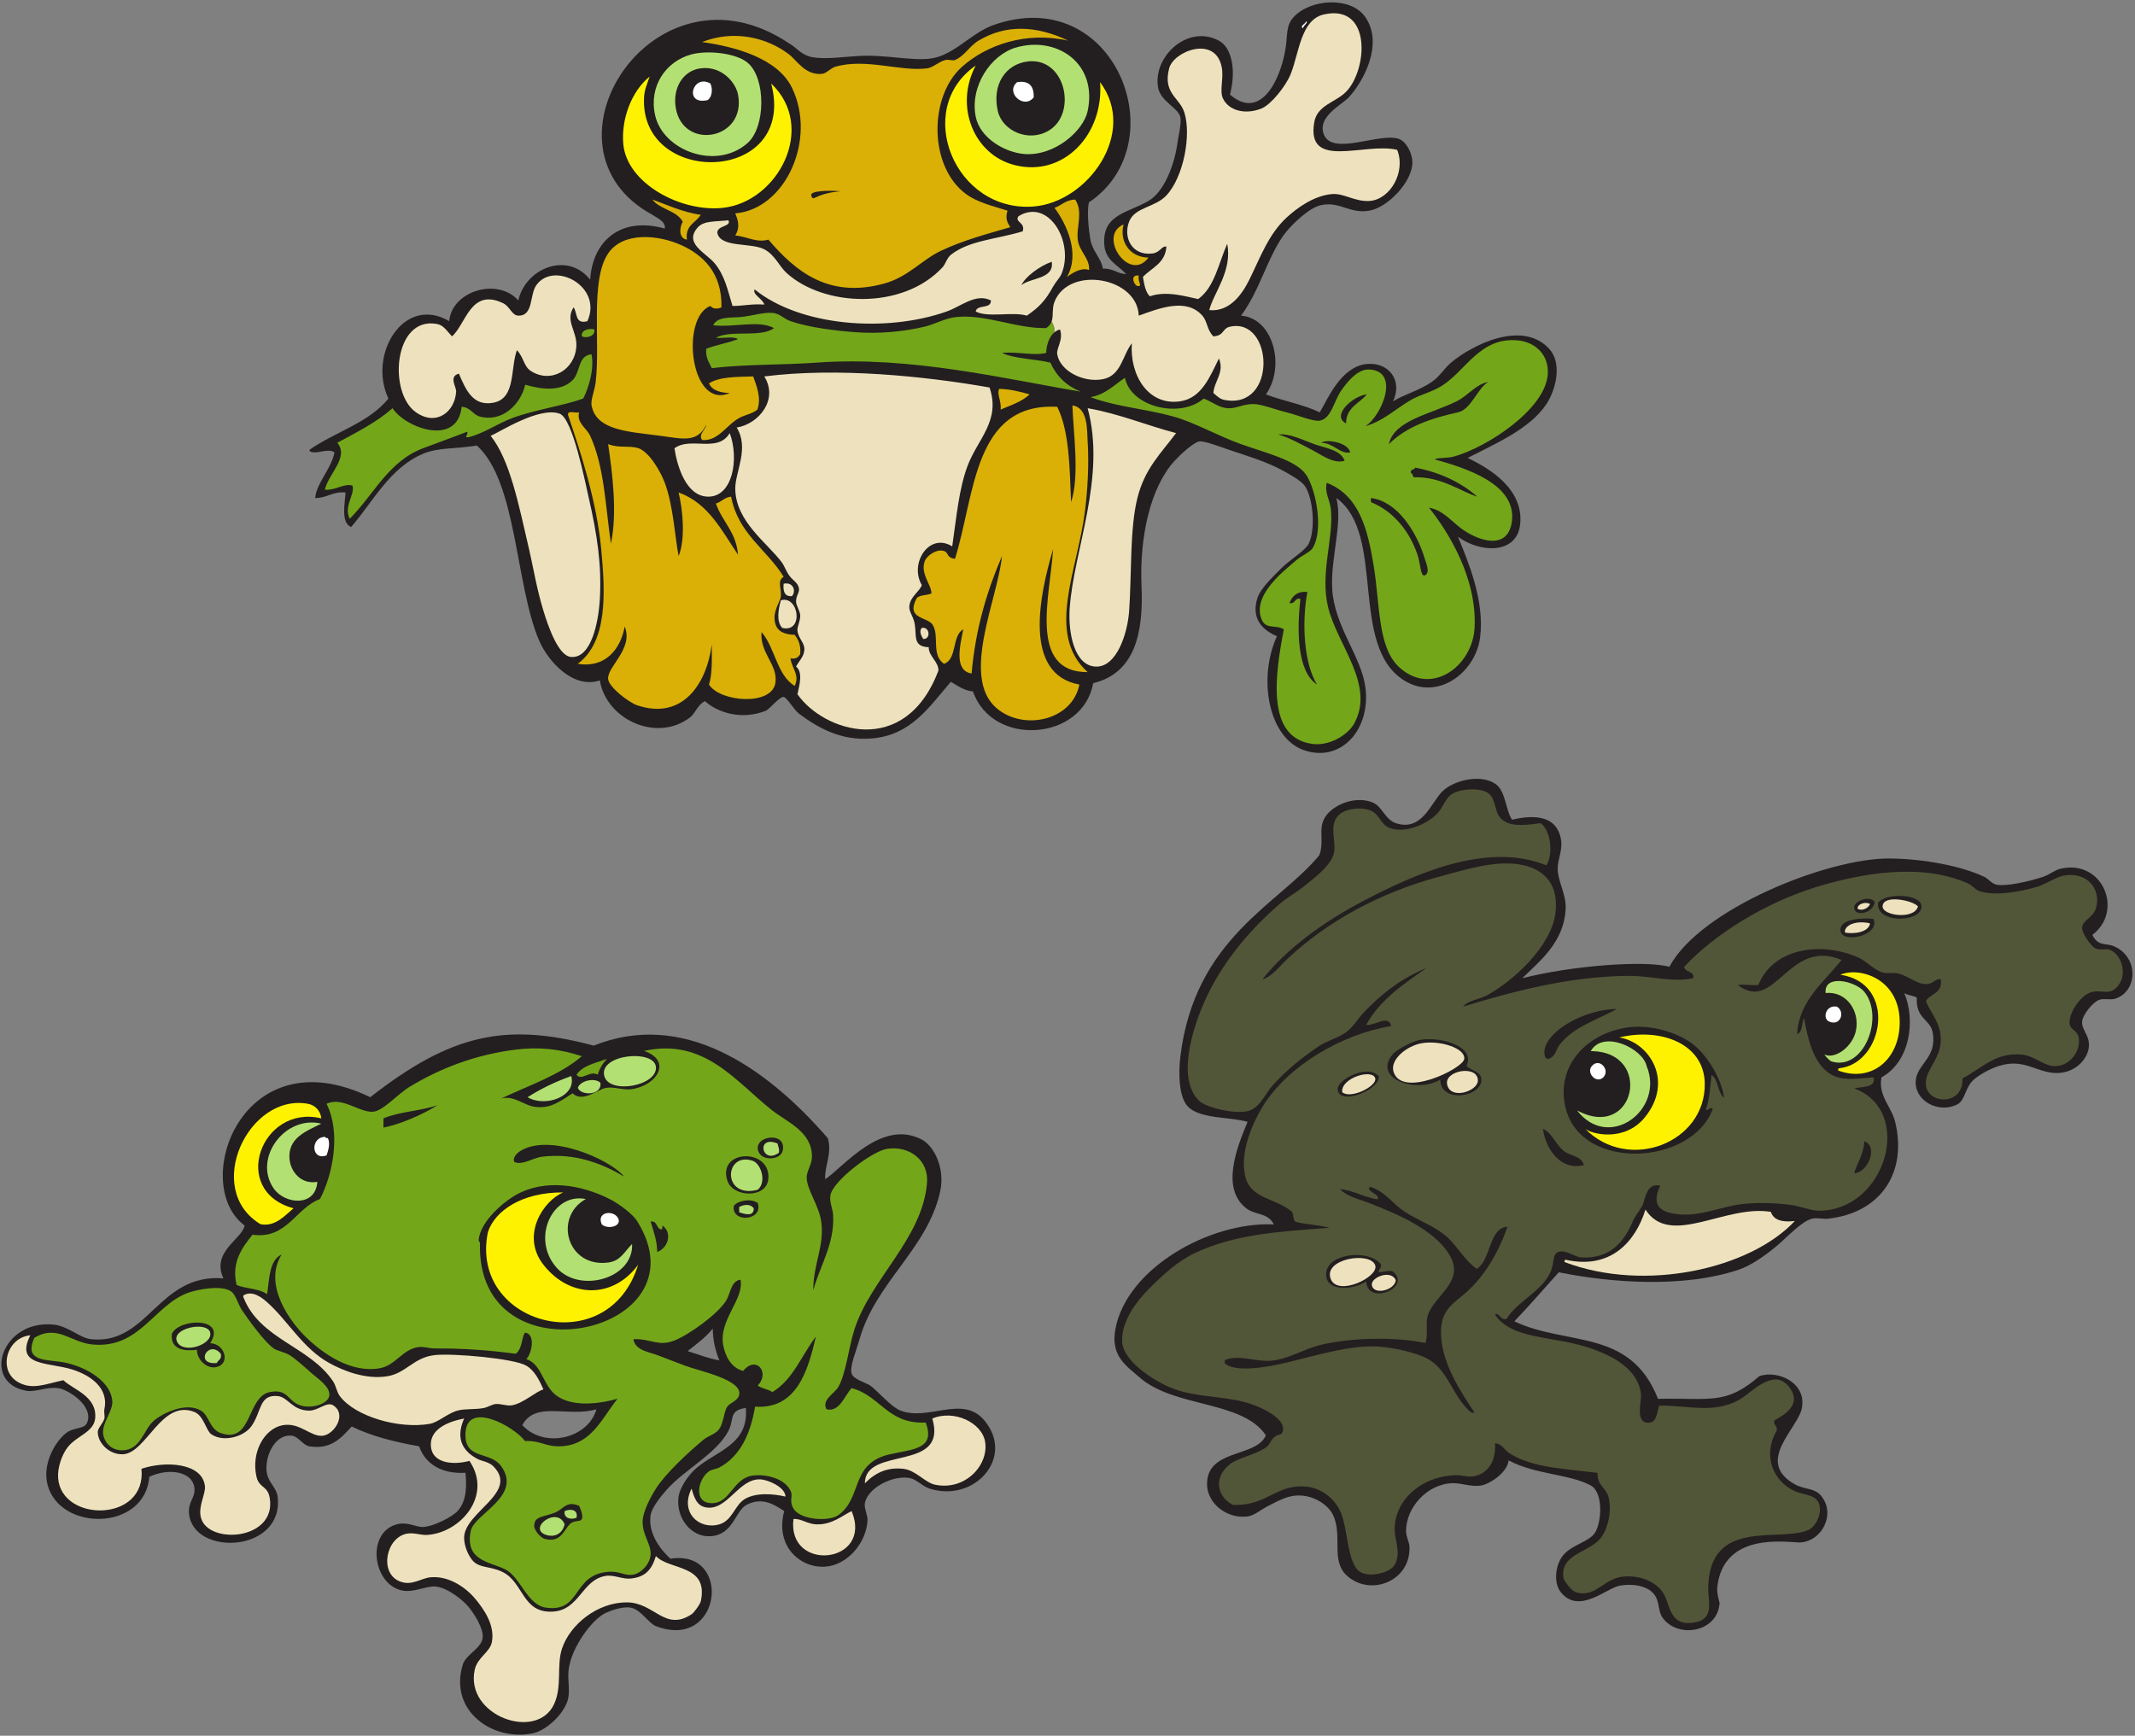
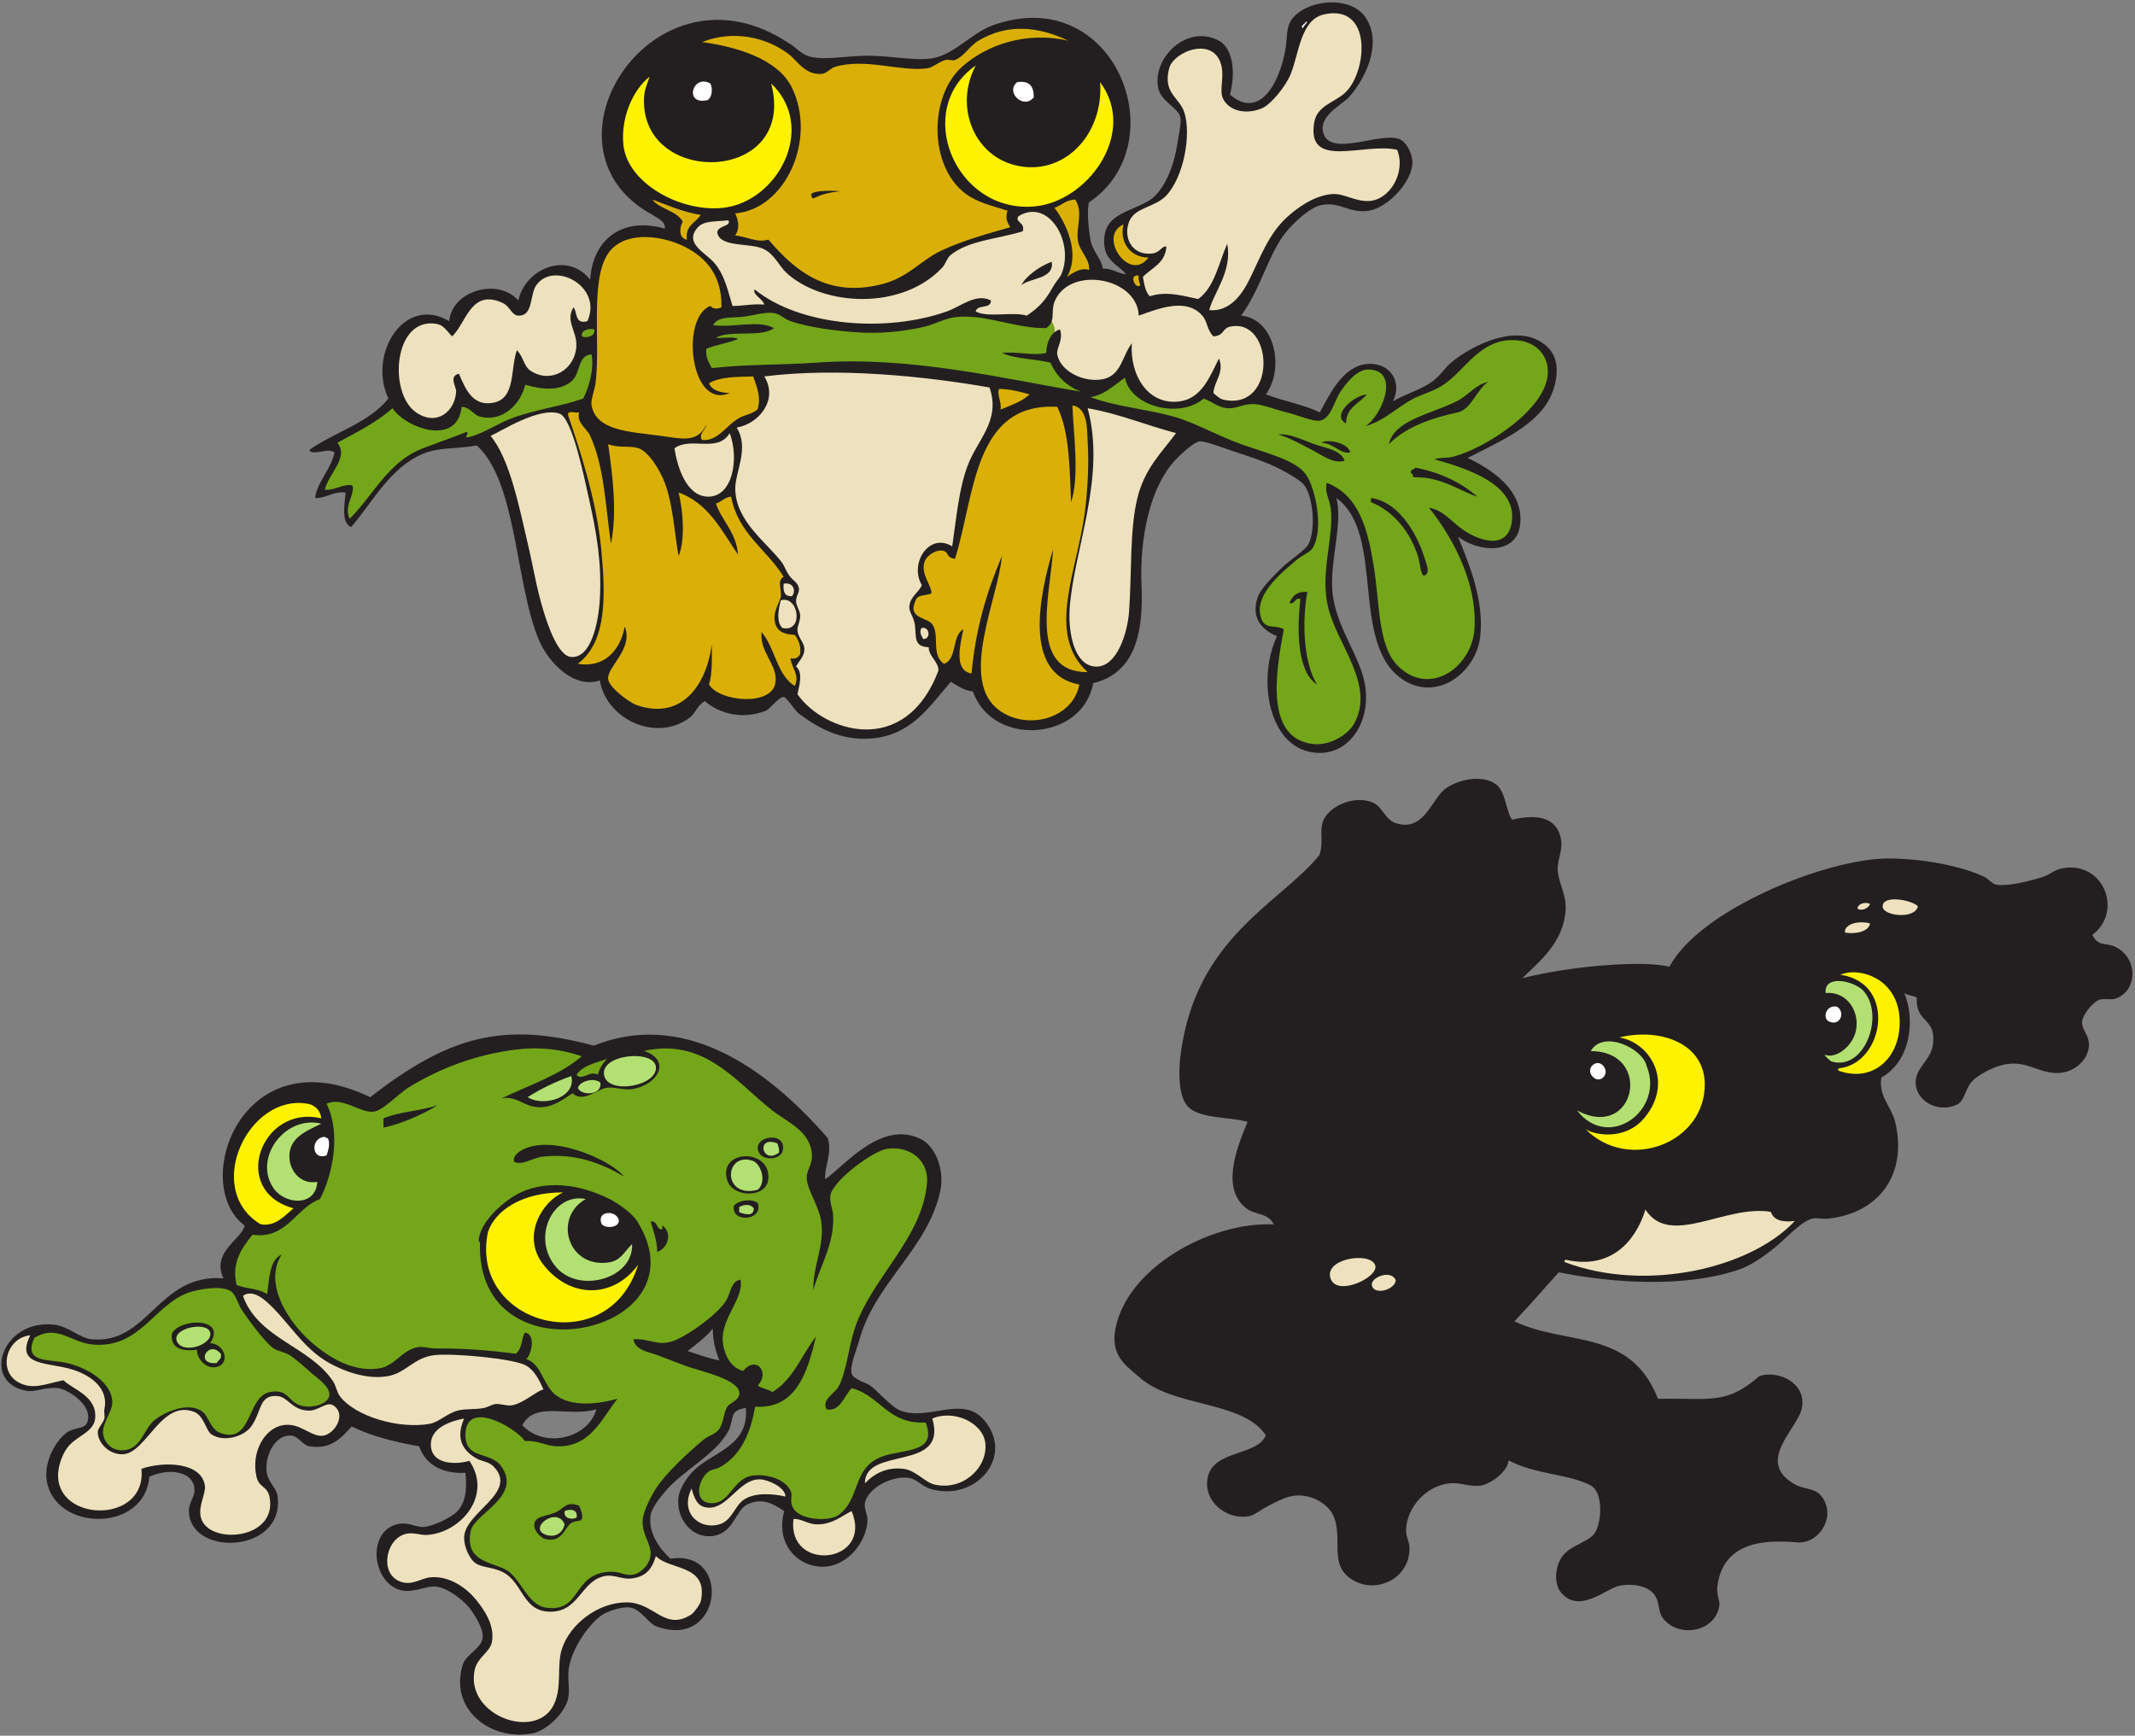
<svg xmlns="http://www.w3.org/2000/svg" viewBox="0 0 898.667 730.667" height="730.667" width="898.667" xml:space="preserve" id="svg2" version="1.1">
  <rect x="0" y="0" width="898.667" height="730.667" fill="#808080" stroke="none" />
  <defs id="defs6" />
  <g transform="matrix(1.333,0,0,-1.333,0,730.667)" id="g10">
    <g transform="scale(0.1)" id="g12">
      <path id="path14" style="fill:#231f20;fill-opacity:1;fill-rule:evenodd;stroke:none" d="m 977.781,4056.96 c 0.547,0.67 -0.683,3.88 0,4.36 80.369,56.03 187.969,85.38 248.729,161.45 -65.77,139.28 48.87,328.58 191.99,244.36 8.52,96.15 153.08,138.71 218.18,65.45 22.52,101.44 155.29,156.28 226.89,65.45 7.29,121.49 95.56,201.02 235.64,161.45 3.8,23.36 -26.55,34.28 -39.27,43.64 -390.77,211.79 6.48,827.05 431.98,541.08 23.22,-12.5 38.49,-37.54 74.18,-43.64 42.81,-7.32 100,1.97 152.73,4.36 79.29,3.6 158.99,-15.88 218.17,-8.72 73.24,8.85 125.64,77.61 196.35,104.72 386.35,140.54 584.72,-370.9 305.45,-558.53 -7.61,-26.25 -0.89,-88.05 4.37,-117.82 6.57,-37.22 35.29,-60.45 39.28,-91.63 32.16,1.61 45.05,-16.03 74.16,-17.45 -30.71,32.38 -67,43.74 -69.81,95.99 -4.98,93.11 74.45,97.38 139.64,135.28 50.17,29.17 82.23,114.5 91.63,183.26 3.06,22.44 13.67,63.78 8.72,82.91 -7.25,28.09 -61.97,48.57 -69.81,91.63 -17.65,96.89 92.7,201.49 191.99,148.36 41.87,-22.41 54.62,-95.66 34.91,-170.18 94.52,-81.97 157.07,40.45 174.54,139.64 8.06,45.75 0.79,76.96 26.19,104.72 53.3,58.31 181.59,66.43 226.89,0 59.82,-87.71 -10.36,-208.17 -52.36,-253.08 -22.6,-24.16 -101.36,-61.52 -78.54,-117.82 27.43,-67.66 174.49,6.61 235.62,-13.09 23.53,-7.58 43.32,-44.47 43.65,-74.18 0.67,-61.95 -78.89,-143.16 -135.28,-152.72 -64.03,-10.87 -92.75,30.03 -152.71,17.45 -37.61,-7.88 -87.88,-57.51 -109.09,-82.9 -56.82,-67.99 -82.09,-183.86 -143.99,-266.17 104.72,-8.71 139.54,-164.03 78.53,-248.73 54.74,-20.89 119.16,-32.1 170.18,-56.72 26.33,44.9 67.47,144.68 148.36,152.72 68.37,6.8 114.56,-51.16 82.9,-117.82 36.28,22.48 81.21,33.03 122.19,61.09 25.35,17.36 39.63,42.93 61.08,61.09 63.91,54.12 224.08,136.91 309.81,43.64 41.57,-45.22 22.08,-127.7 -8.73,-174.54 -51.63,-78.51 -163.17,-126 -248.72,-170.18 69.62,-33.12 177.64,-98.56 165.82,-209.45 -10.3,-96.53 -128.19,-90.3 -196.36,-39.27 30.3,-74.87 85.1,-200.1 69.81,-318.54 -14.22,-110.29 -133.95,-201.55 -239.99,-135.26 -174.92,109.36 -56,461.91 -213.8,575.97 20.66,-80.51 -19.05,-190.87 -13.09,-287.98 7.25,-118.63 91.82,-211.54 104.71,-309.81 17.07,-130.09 -72.54,-234.91 -187.62,-200.72 -118.88,35.32 -153.01,228.64 -91.64,362.16 -41.79,17.62 -84.17,53.07 -61.09,122.18 9.41,28.17 46.46,63.92 74.18,91.64 28.3,28.3 76.61,56.35 87.28,78.54 22.88,47.65 12.99,147.17 -13.1,183.27 -11.6,16.06 -50.21,37.49 -69.81,48 -53.97,28.92 -107.59,44.43 -170.18,65.45 -23.34,7.83 -75.38,27.9 -91.64,26.18 -18.65,-1.97 -62.93,-44.1 -78.54,-61.09 -76.01,-82.7 -111.69,-238.51 -104.73,-397.07 6.64,-151.11 -23.07,-274.23 -152.72,-305.45 -32.3,-181.98 -317.69,-203.62 -379.63,-26.18 -30.01,3.45 -48.61,18.29 -69.81,30.54 -70.6,-81.88 -125.32,-167.73 -248.72,-178.9 -99.03,-8.97 -173.93,35.74 -231.26,78.54 -13.56,10.13 -37.81,51.34 -48,52.36 -13.65,1.38 -44.46,-38.81 -56.73,-43.64 -72.59,-28.51 -146.55,-9.17 -191.99,30.55 -24.81,-13.43 -29.48,-38.57 -48,-52.36 -106.63,-79.39 -263.97,-3.99 -283.62,117.82 -84.84,-28.26 -164.2,61.18 -192.01,126.54 -75.47,177.4 -69.34,500.95 -196.35,615.25 -66.75,-11.32 -120.97,-5.34 -170.18,-26.18 -105.29,-44.58 -158.02,-152.07 -226.9,-231.26 -32.4,13.6 -20.09,71.68 -17.45,109.08 -41.93,4.11 -57.79,-17.85 -95.998,-17.46 3.973,47.23 49.758,89.64 61.088,144 -21.44,15.84 -58.982,-9.22 -78.549,4.37" />
      <path id="path16" style="fill:#231f20;fill-opacity:1;fill-rule:evenodd;stroke:none" d="m 6607.07,2529.05 c 17.89,-37.47 43.13,-25.03 68.41,-35.99 78.82,-34.18 75.11,-143.06 3.59,-165.61 -15.41,-4.86 -34.87,1.87 -50.4,-3.59 -20.63,-7.27 -52.53,-47.94 -53.99,-68.41 -1.86,-25.86 22.56,-42.51 21.59,-75.59 -1.32,-45.68 -49.77,-93.97 -115.2,-86.4 -58.17,6.72 -93.66,44.88 -169.19,21.59 -30.6,-9.42 -72.75,-33.55 -86.4,-50.39 -22.41,-27.62 -21.53,-59.97 -46.81,-72 -59.12,-28.14 -131.32,12.72 -129.6,72 1.66,56.58 67.86,74.21 54.01,154.79 -7.74,44.98 -54.21,42.87 -50.4,111.61 -11.31,6.69 -29.36,6.64 -39.6,14.39 36.5,-86.14 18.53,-217.2 -72.01,-266.4 -10.84,-58.64 31.41,-92.06 43.21,-140.4 38.51,-157.8 -42.93,-287.39 -212.4,-305.99 -16.03,-1.77 -33.91,4.04 -50.4,0 -32.85,-8.06 -80.68,-60.77 -111.6,-86.41 -34.5,-28.58 -78.89,-61.22 -122.41,-75.6 -167.78,-55.42 -389.93,-42.5 -565.19,-7.19 -46.87,-51.55 -92.17,-104.64 -140.4,-154.81 165.43,-79.19 365.24,-20.33 453.6,-244.79 165.56,3.26 214.26,-20.44 320.4,71.99 61.66,20.01 151.85,-24.31 133.19,-104.39 -14.9,-63.944 -147.36,-166.714 -21.6,-237.601 30.79,-17.375 61.62,-10.41 82.8,-36.007 48.69,-58.829 1.09,-146.375 -68.39,-147.598 -44.96,0.836 -239.14,33.082 -259.2,-140.399 -2.2,-18.984 7.2,-50.402 7.2,-50.402 -4.87,-92.371 -131.27,-114.707 -180,-46.797 -15.29,21.289 -8.52,48.52 -25.2,71.992 -22.38,31.497 -77.14,36.274 -111.6,28.813 -42.7,-9.25 -126.37,-90.012 -183.6,-21.606 -24.86,29.708 -18.85,87.833 7.19,118.797 28.15,33.457 83.32,41.809 100.8,72.004 21.19,36.606 24.46,126.555 -14.39,147.598 -67.58,36.609 -175.74,34.137 -259.2,79.199 -4.83,-39.5 -59.98,-74.512 -86.41,-79.199 -31.06,-5.508 -62.04,7.777 -90,7.195 -80.15,-1.636 -147.63,-76.285 -147.59,-151.199 0,-18.062 10.22,-33.633 10.8,-50.398 3.69,-107.981 -123.62,-158.008 -198,-90 -51.77,47.324 -12.24,125.351 -43.2,190.8 -18,38.059 -78.64,74.989 -140.41,57.606 -21.56,-6.074 -43.13,-17.762 -64.79,-28.809 -21.25,-10.816 -42.89,-29.219 -61.2,-32.39 -69.86,-12.129 -144.87,46.57 -129.6,122.39 17.65,87.649 156.59,67.285 183.59,133.203 -74.17,110.978 -289.56,86.008 -399.59,183.608 -39.64,35.14 -91.24,65.78 -75.6,151.2 35.38,193.22 299.06,340.63 500.4,331.2 -17.54,37.12 -59.02,29.36 -86.4,50.39 -81.39,62.53 -31.37,189.83 3.6,273.6 -56.28,15.89 -149,9.31 -187.2,46.8 -32.36,31.76 -30.48,114.4 -25.21,158.41 45.27,376.85 313.2,482.39 439.2,637.2 17.8,50.2 -9.61,88.71 25.21,129.59 28.17,33.09 92.68,57.9 144,36 29.24,-12.47 38.35,-53.53 71.99,-64.79 83.21,-27.84 110.96,65.02 147.61,100.79 37.5,36.62 124.91,55.16 169.2,21.6 30.33,-22.99 30.74,-83.81 50.4,-111.59 73.57,17.79 143.09,11.86 154.8,-64.81 4.88,-31.96 -10.94,-60.4 -10.81,-90 0.18,-40.1 27.24,-80.05 25.21,-125.99 -4.81,-108.7 -87.23,-169.76 -136.81,-219.6 157.87,40.07 387.24,57.03 464.41,35.99 96.79,182.41 500.37,343.56 694.79,342 110.1,-0.88 227.84,-24.18 298.81,-57.59 14.13,-6.66 24.12,-22.41 39.6,-25.21 31.99,-5.77 102.79,10.28 147.6,25.21 18.4,6.13 35.68,20.94 53.99,25.19 133.77,31.13 200.8,-133.4 100.8,-208.8" />
      <path id="path18" style="fill:#231f20;fill-opacity:1;fill-rule:evenodd;stroke:none" d="m 705.492,1444.22 c -39.472,84.82 60.153,124.45 66.824,167.05 -173.687,128.53 -10.183,602.57 396.734,405.09 254.12,198.37 426.56,237.69 705.78,162.87 277.78,111.29 537.88,-60.16 739.18,-292.33 14.41,-48.43 -11.26,-89.28 -8.35,-129.47 56.03,36.19 177.19,192.12 304.86,125.29 39.28,-20.56 73.93,-90.66 58.47,-162.87 -38.87,-181.36 -204.06,-287.6 -254.75,-467.73 -9.31,-33.1 -31.91,-86.14 -25.05,-108.58 5.66,-18.54 47.89,-29.96 58.46,-37.59 23.67,-17.08 65.99,-67.78 96.05,-79.34 87.91,-33.813 194.82,49.87 263.1,-29.239 99.83,-115.676 -27.1,-262.332 -171.22,-217.168 -22.59,7.086 -41.61,29.438 -62.65,33.418 -54.22,10.246 -133.74,-31.828 -141.98,-79.351 -2.95,-16.973 9.17,-36.993 8.35,-54.286 -3.31,-69.566 -62.66,-141.472 -133.64,-146.171 -77.99,-5.161 -159.12,63.593 -129.46,175.406 -38.5,26.285 -72.31,42.347 -116.94,20.875 -38.61,-18.578 -42.37,-96.543 -116.93,-100.227 -60.02,-2.965 -107.05,57.133 -100.22,121.106 3.47,32.617 32.22,72.242 54.28,91.882 63.11,56.168 168.88,74.973 158.7,192.095 -54.52,-7.62 -36.16,-34.82 -54.29,-70.985 -36.03,-71.887 -140.79,-124.668 -196.28,-187.934 -20.02,-22.82 -46.62,-56.676 -50.12,-79.347 -8.47,-54.93 27.37,-105.762 62.65,-137.817 196.45,31.512 163.02,-292.398 -45.94,-212.972 -22.87,8.687 -47,52.32 -79.34,58.457 -26.54,5.027 -65.97,-10.434 -79.36,-16.707 -43.23,-20.239 -108.86,-109.793 -116.93,-179.567 -4,-34.617 6.52,-70.121 -4.18,-100.23 C 1775.18,62.426 1722.45,15.824 1682.73,7.621 1554.93,-18.766 1416.6,78.961 1461.39,224.777 c 9.5,30.95 58.13,50.868 62.63,83.528 4.07,29.398 -27.25,78.351 -45.93,100.218 -17.92,20.993 -67.07,60.52 -104.4,62.653 -29.62,1.676 -68,-20.281 -104.41,-12.531 -92.88,19.761 -113.39,182.402 -16.7,208.808 34.01,9.289 61.77,-9.512 83.52,-8.355 33.85,1.804 92.06,32.07 108.58,50.121 21.87,23.879 31.5,60.5 25.06,121.105 -70.93,-4.406 -126.32,24.989 -146.17,83.524 -77.94,13.929 -151.49,32.265 -212.98,62.636 -37.48,-41.816 -69.18,-72.711 -133.637,-62.636 -19.683,3.074 -35.363,30.961 -54.297,33.41 -57.441,7.441 -90.258,-72.742 -79.343,-121.113 6.41,-28.442 30.246,-44.668 33.406,-70.989 21.301,-177.367 -266.352,-190.347 -279.801,-54.297 -3.891,39.297 21.59,50.661 16.703,83.532 -7.391,49.722 -79.355,62.172 -141.988,33.406 -14.188,-172.367 -282.645,-173.965 -321.57,-25.059 -16.821,64.344 23.16,135.297 58.468,162.867 25.438,19.868 58.211,11.227 66.821,33.407 20.855,53.778 -62.239,105.328 -91.883,108.588 -40.578,4.45 -71,-13.49 -100.223,-8.35 -143.285,25.14 -78.113,227.07 87.703,208.8 44.469,-4.89 81.035,-42.17 116.926,-45.93 180.461,-18.91 211.68,208.99 417.617,192.1 z M 2171.34,1214.54 c 27.83,22.28 57.1,43.12 79.35,70.99 0.32,-35.23 7.56,-68.18 20.88,-100.23 -36.71,6.44 -67.26,19.05 -100.23,29.24 z m -288.16,-183.76 c -25.22,-91.784 -164.1,-125.624 -233.87,-50.116 41.38,77.906 144.9,23.936 233.87,50.116" />
      <path id="path20" style="fill:#b3e072;fill-opacity:1;fill-rule:evenodd;stroke:none" d="m 697.145,1206.18 c 4.253,-18.18 -8.641,-19.2 -12.528,-29.23 -72.402,-6.82 -26.265,75.81 12.528,29.23 z m -137.813,37.58 c -21.352,43.14 95.902,66.78 104.406,29.23 8.547,-37.74 -84.683,-69.07 -104.406,-29.23" />
      <path id="path22" style="fill:#74a61a;fill-opacity:1;fill-rule:evenodd;stroke:none" d="m 797.375,1582.04 c 108.492,-15.24 135.371,83.56 212.985,112.76 40.35,76.41 66.94,208.35 20.88,300.68 49.05,23.81 103.06,-27.83 146.17,-25.06 32.32,2.08 77.51,55.53 116.93,79.35 93.88,56.73 205.33,100.86 334.09,116.93 74.2,9.26 140.22,1.93 208.81,-20.88 -69.51,-59.95 -167.07,-91.85 -254.74,-133.64 39.76,10.08 69.86,-19.08 100.23,-25.05 50.6,-9.96 82.1,13.17 125.27,41.76 31.31,-31 78.7,11.66 104.41,16.7 25.44,4.99 54.67,-7.22 79.36,-4.18 82.7,10.24 132.94,90.5 41.75,121.12 191.59,42.56 291.04,-98.62 405.1,-187.94 48.67,-38.11 125.48,-67.08 125.28,-146.16 -0.06,-24.79 -17.74,-46.83 -16.71,-66.82 2.11,-40.52 38.44,-86.42 45.94,-137.81 11.2,-76.73 -25.44,-133.75 -25.06,-217.17 21.94,80.21 67.77,146.38 62.65,238.05 -1.05,18.77 -12.4,41.77 -8.35,62.64 8.93,46.13 133.32,139.59 179.57,146.17 70.67,10.06 131.49,-36.45 125.28,-108.58 -15.19,-176.44 -178.9,-302.43 -229.68,-463.56 -18.37,-58.28 -25.99,-136.98 -50.11,-179.57 -12.53,-22.11 -53.69,-40.23 -37.59,-71 42.09,-9.59 56.63,43.23 79.35,66.82 90.72,-23.43 113.62,-114.678 233.86,-108.588 31.83,-84.133 -39.47,-83.86 -112.76,-100.219 -126.69,-28.281 -85.7,-136.473 -162.86,-192.109 -29.27,-21.098 -120.26,-16.231 -142,20.882 -14.44,24.657 -0.89,37.95 -8.35,54.289 -19.54,42.825 -81.1,53.864 -116.93,50.118 -67.2,-7.032 -72.36,-89.098 -133.64,-87.703 -58.07,1.328 -42.84,75.144 -8.35,100.23 8.41,6.117 25.41,8.199 33.41,12.527 65.57,35.485 98.13,104.86 112.75,192.113 130.55,-9.07 166.54,111.59 192.11,221.33 -45.33,-59.08 -72.19,-136.63 -137.81,-175.4 -12.52,9.75 -33.75,10.8 -45.94,20.88 39.73,40.36 -4.95,96.75 -45.95,45.94 -39.31,10.12 -56.25,48.06 -62.64,79.35 -16.45,80.63 66.29,146.16 54.3,208.81 -30.58,-3.66 -30.89,-42.8 -45.94,-66.82 -26.44,-42.16 -116.36,-106.93 -162.87,-125.28 -51.38,-20.29 -76.43,6.89 -129.47,4.17 5.59,-35.83 50.74,-40.64 75.18,-50.11 27.68,-10.74 56.43,-21.68 87.69,-33.42 45.88,-17.23 181.08,-44.2 171.23,-91.87 -4.03,-19.52 -29.08,-25.13 -37.58,-37.58 -11.89,-17.4 -11.54,-56.222 -29.24,-75.175 -11.93,-12.777 -31.69,-17.414 -45.94,-29.235 -48.13,-39.957 -120.38,-107.148 -150.34,-154.527 -16.33,-25.824 -40,-70.984 -41.76,-100.219 -2.73,-45.109 27.79,-74.453 25.05,-108.586 -2.5,-31.226 -31.03,-58.269 -54.29,-62.64 -29.32,-5.512 -40.84,12.824 -83.52,8.355 -110.28,-11.558 -80.61,-127.992 -192.11,-112.761 -60.69,8.293 -80.62,97.214 -129.46,121.109 -50.55,24.734 -127.28,27.164 -108.58,121.105 10.81,54.274 164.56,109.438 96.06,204.637 -34.21,47.535 -111.09,20.035 -112.76,96.055 -2.58,117.112 154.58,28.918 187.93,-16.707 43.36,2.273 65.58,-15.676 100.22,-16.703 107.22,-3.18 141.09,86.912 192.11,150.342 -65.49,-18.76 -163.62,-29.17 -208.81,25.06 -30.04,36.05 -35.9,85.53 -79.35,100.22 16.25,13.67 31.34,79.12 -4.17,83.52 -11.47,-16.99 -7.61,-50.71 -29.24,-66.81 -83.73,11.23 -169.35,17.46 -254.74,16.7 -17.18,-0.15 -36.7,7.11 -54.29,4.18 -49.29,-8.2 -71.11,-58.41 -121.11,-66.82 -92.33,-15.54 -178.44,47.34 -229.692,96.05 -50.2,47.72 -139.52,166.66 -79.348,263.1 -39.246,-17.83 -38.16,-75.98 -45.937,-125.28 -23.36,18.4 -66.743,16.78 -96.055,29.23 -17.918,72.93 19.726,120.73 50.117,158.7 z m 1023.165,505.32 c 19.23,29.49 60.55,36.89 96.05,50.1 -12.75,-13.69 -23.28,-29.61 -29.23,-50.1 -24.8,15.21 -50.55,-21.15 -66.82,0 z M 108.297,1256.29 c 72.371,44.04 114.75,-14.45 183.758,-20.88 148.914,-13.86 193.488,122.88 300.683,162.87 29.766,11.11 108.379,26.18 137.817,4.18 14.789,-11.05 20.875,-39.78 33.406,-58.47 18.93,-28.22 70.512,-99.98 100.23,-121.11 10.133,-7.19 34.793,-11.66 50.114,-20.87 16.117,-9.7 51.863,-41.07 70.996,-58.47 14.64,-13.32 60.349,-42.16 54.289,-71 -5.52,-26.24 -57.106,-40.86 -91.871,-29.23 -39.953,13.37 -37.719,53.47 -96.055,41.76 -72.73,-14.6 -54.664,-164.523 -154.519,-129.465 -35.735,12.547 -36.043,55.055 -62.641,71.005 -47.481,28.43 -122.691,-8.66 -150.34,-33.411 -30.211,-27.031 -40.367,-90.082 -96.059,-91.883 -40.828,-1.312 -60.941,30.321 -62.64,54.289 -2.383,33.5 31.348,70.325 29.23,100.235 -5.023,70.86 -100.011,116.97 -167.043,125.29 -54.793,6.78 -110.164,5.94 -79.355,75.16 z m 513.676,-37.58 v 0 c -1.239,-28.47 29.699,-62.52 62.644,-54.29 43.121,10.76 26.153,73.22 -20.879,75.17 54.606,83.43 -99.422,79.26 -121.109,29.23 -5.434,-50.41 41.105,-55.23 79.344,-50.11 z m 760.067,772.59 v 0 c -52.53,-18.46 -121.64,-20.35 -171.23,-41.76 0,-9.75 0,-19.49 0,-29.23 53.76,10.81 123.09,40.79 171.23,70.99 z m 630.6,-367.5 c -13.01,22.51 -57.19,55.57 -87.7,71 -92,46.52 -206.08,64.12 -296.51,12.52 -41.75,-23.83 -111.99,-84.63 -116.93,-141.99 -0.3,-3.54 4.18,-8.08 4.18,-8.35 -14.71,-447.89 718.44,-289.87 496.96,66.82 z m -371.68,221.34 v 0 c -7.68,-5.08 -23.78,-19.64 -16.7,-33.42 26.49,-11.2 57.56,13.01 87.7,16.71 103.71,12.73 190.2,-22.09 258.92,-62.64 -45.24,55.09 -238.53,139.7 -329.92,79.35 z M 1753.72,705.035 v 0 c -35.84,-15.027 -66.33,-10.242 -66.82,-41.762 -0.24,-15.75 20.62,-38.367 33.41,-41.757 54.97,-14.594 61.87,36.015 83.52,50.109 11.01,7.168 24.81,5.82 29.24,8.359 12.92,7.395 0.24,35.004 -4.18,45.938 -40.84,17.156 -48.87,-9.856 -75.17,-20.887 z m 321.57,822.715 v 0 c 33.57,11.5 49.19,59.13 16.69,83.52 -0.64,-4.91 0.73,-11.86 -4.17,-12.53 -16.37,3.12 -11.24,27.73 -33.41,25.06 10.47,-35.07 20.19,-59.69 20.89,-96.05 z m 350.8,229.68 v 0 c 9.82,99.24 -161.4,95.51 -129.46,-4.17 17.26,-53.91 123.38,-57.22 129.46,4.17 z m -33.41,-75.17 v 0 c -20.98,15.54 -61.55,7.91 -75.17,-8.35 -10.72,-55.34 94.4,-49.03 75.17,8.35 z m 79.34,167.05 v 0 c 11.04,63.68 -102.29,43.11 -75.17,-8.35 14.1,-26.74 69.84,-22.45 75.17,8.35" />
      <path id="path24" style="fill:#fff200;fill-opacity:1;fill-rule:evenodd;stroke:none" d="m 1778.77,1715.68 c -62.11,-24.89 -135.95,-135.06 -62.64,-228.54 83.6,-106.59 219.83,-107.86 298.81,-0.03 -93.97,-307.91 -535.1,-191.53 -474.21,103.28 21.58,66.35 105.97,126.28 238.04,125.29 z m -764.23,233.86 c -189.716,45.74 -290.645,-229.41 -87.708,-283.98 -26.09,-21.74 -57.855,-59.83 -104.402,-50.12 -181.7,109.97 -38.223,414.72 150.34,380.04 21.859,-4.02 39.48,-21.72 41.77,-45.94" />
      <path id="path26" style="fill:#b3e072;fill-opacity:1;fill-rule:evenodd;stroke:none" d="m 1849.77,1694.8 c -103.04,-57.5 -58.59,-217.98 71,-200.46 39.18,5.29 49.21,32.6 75.17,58.46 5.25,-109 -165.07,-157.16 -238.05,-75.17 -82.64,92.85 -12.73,238.51 91.88,217.17 z m -835.23,238.04 c -45.493,-23.06 -106.993,-44.2 -100.235,-112.76 3.808,-38.63 36.004,-80.09 87.695,-70.99 -5.555,-80.85 -103.242,-70.95 -137.809,-20.89 -66.234,95.94 36.247,232.51 150.349,204.64" />
      <path id="path28" style="fill:#b3e072;fill-opacity:1;fill-rule:evenodd;stroke:none" d="m 1782.96,709.219 c 16.73,7.988 43.47,5.871 37.58,-20.887 -15.34,-6.594 -41.07,-3.461 -37.58,20.887 z m 0,-41.766 c -8.37,-34.945 -37.64,-40.441 -58.48,-33.406 -60.41,20.387 35.07,92.66 58.48,33.406" />
      <path id="path30" style="fill:#ffffff;fill-opacity:1;fill-rule:evenodd;stroke:none" d="m 1954.18,1627.97 c 1.57,-24.39 -41.99,-27.17 -54.29,-12.53 -18.44,42.51 46.26,46.49 54.29,12.53 z m -927.12,263.1 c 0.12,-4.06 5.12,-3.23 8.36,-4.17 7.99,-16.74 1.17,-38.77 -4.18,-54.29 -49.728,-18.04 -51.638,58.77 -4.18,58.46" />
      <path id="path32" style="fill:#b3e072;fill-opacity:1;fill-rule:evenodd;stroke:none" d="m 1908.24,2083.18 c -18.15,68.68 156.84,85.55 162.87,29.23 6.44,-60.2 -147.23,-88.41 -162.87,-29.23 z m -83.53,-37.59 c 5.83,22.1 51.98,33.9 71,16.71 7.08,-39.59 -59.94,-43.14 -71,-16.71 z m -158.69,-29.23 c 41.52,26.69 87.59,48.83 137.81,66.82 17.63,-65.12 -83.5,-99.86 -137.81,-66.82" />
      <path id="path34" style="fill:#eee2be;fill-opacity:1;fill-rule:evenodd;stroke:none" d="m 2183.87,780.203 c 9.48,-33.992 18.87,-53.015 41.76,-58.465 69.5,-16.539 105.37,90.965 175.4,87.703 24.44,-1.14 78.36,-24.386 79.35,-54.285 -41.58,9.633 -95.34,12.77 -129.47,-8.359 -30.82,-19.078 -38.71,-67.641 -79.34,-79.344 -64.93,-18.691 -125.55,38.75 -87.7,112.75 z m 321.56,-96.047 c 22.97,2.485 43.81,-15.468 71,-16.703 51.53,-2.344 85.62,29.676 112.76,41.766 69.28,-167.016 -203.83,-195.336 -183.76,-25.063 z m 225.52,112.754 c 0.54,119.805 263.31,33.731 212.98,204.64 69.16,29.59 158.48,-13.816 167.04,-75.175 10.42,-74.602 -65.56,-153.59 -158.69,-133.637 -32.41,6.946 -60.17,45.774 -100.23,50.117 -51.4,5.575 -88.89,-13.054 -121.1,-45.945 z M 95.777,1264.64 c -50.297,-99.31 58.012,-84.48 133.637,-108.57 57.043,-18.18 114.731,-58.5 100.227,-125.29 -1.856,-8.53 1.898,-22.66 0,-29.23 -4.332,-14.987 -20.637,-30.066 -20.883,-41.769 -0.703,-33.742 34.98,-72.883 79.347,-70.988 74.59,3.176 121.356,174.547 225.516,133.637 30.246,-11.88 36.828,-59.539 54.289,-70.996 39.418,-25.868 102.5,-6.438 125.285,25.05 33.801,46.726 23.754,101.586 83.524,96.056 33.394,-3.09 45.617,-45.93 100.234,-45.93 28.197,0 55.117,29.59 75.177,16.7 44.6,-28.68 3.21,-92.509 -33.42,-96.052 -38.042,-3.68 -71.397,42.695 -125.284,33.406 -58.278,-10.043 -101.235,-85.359 -83.528,-162.867 8.317,-36.379 35.129,-27.512 41.766,-66.824 22.551,-133.688 -194.008,-148.903 -217.16,-62.641 -9.797,36.496 15.531,75.039 12.531,100.231 -8.898,74.472 -127.43,79.453 -200.461,54.292 17.481,-169.277 -252.34,-170.753 -263.105,-29.234 -2.52,33.16 12.418,73.828 29.234,96.047 28.527,37.687 83.188,48.027 87.703,91.882 7.301,70.93 -70.664,91.75 -100.226,121.11 -56.051,-11.62 -99.785,-33.18 -146.168,-4.18 -60.027,37.52 -33.617,138.3 41.766,146.16 z m 672.368,125.29 c 27.71,18.42 59.382,-6.88 75.168,-20.88 65.664,-58.22 112.171,-145.55 196.277,-192.1 42.94,-23.77 114.41,-53.13 183.75,-41.77 59.6,9.77 82.68,59.73 150.35,66.83 57.75,6.05 249.35,-10.67 288.15,-33.42 26.41,-15.48 41.09,-45.98 54.29,-75.17 -23.39,-5.53 -63.68,-44.34 -100.23,-50.11 -15.31,-2.42 -34.83,5.39 -50.11,4.17 -11.89,-0.94 -25.16,-10.06 -37.58,-12.53 -28.39,-5.63 -59.66,-1.63 -83.53,-8.34 -33.11,-9.32 -60.34,-36.903 -87.7,-41.77 -96.74,-17.192 -235.75,23.02 -283.98,87.7 -9.73,13.05 -12.01,32.54 -20.87,45.94 -74.06,111.81 -232.212,132.53 -283.985,267.28 0,1.39 0,2.78 0,4.17 z M 1482.27,867.91 c -46.75,-13.183 -113.88,-9.574 -121.11,41.758 -7.79,55.27 48.43,81.437 104.4,91.882 -30.87,-69.546 2.34,-107.741 45.94,-129.468 6.95,-3.457 32.71,-7.652 45.94,-20.879 83.13,-83.129 -90.84,-144.527 -91.88,-225.515 -0.38,-30.278 16.96,-62.899 29.23,-75.168 21.46,-21.457 53.77,-14.875 91.89,-33.407 67.22,-32.703 61.7,-130.644 158.69,-125.293 84.99,4.7 91.33,100.243 167.04,112.762 26.49,4.379 53.16,-11.156 79.36,-8.355 43.16,4.628 65.36,24.461 79.34,70.996 43.06,-45.516 166.49,-25.203 141.99,-141.985 -2.12,-10.09 -21.62,-36.754 -29.23,-41.765 -84.87,-55.887 -117.19,37.449 -204.64,37.582 -92.9,0.152 -179.43,-70.039 -204.63,-146.16 -17.8,-53.786 1.27,-118.551 -25.06,-175.399 -54.63,-117.988 -281.76,-36.582 -250.56,108.582 8.5,39.57 48.14,55.176 54.28,87.699 10.65,56.391 -29.73,108.227 -50.11,133.633 -26.86,33.477 -80.79,75.75 -141.99,71 -32.88,-2.558 -60.61,-29.355 -100.23,-12.535 -64.24,27.27 -41.82,139.098 25.05,150.344 22.16,3.722 42.06,-5.391 62.65,-4.172 104.41,6.148 208.35,123.68 133.64,233.863" />
      <path id="path36" style="fill:#b3e072;fill-opacity:1;fill-rule:evenodd;stroke:none" d="m 2392.68,1724.03 c -113.37,-29.6 -106.36,120.54 -16.7,91.87 27.01,-8.63 45.99,-67.19 16.7,-91.87 z m 62.64,146.16 c 1.33,-9.8 6.59,-15.67 4.18,-29.23 -54.46,-39.26 -73.37,57.38 -4.18,29.23 z m -121.11,-217.16 c 0,5.57 0,11.14 0,16.71 16.18,8.41 35.32,10.1 45.94,-4.18 0.49,-27.88 -29.61,-18.31 -45.94,-12.53" />
-       <path id="path38" style="fill:#525638;fill-opacity:1;fill-rule:evenodd;stroke:none" d="m 4504.68,2424.66 c -79.93,-33.68 -139.48,-78.74 -198.01,-140.4 -18.22,-19.21 -34.78,-46.78 -53.99,-61.2 -26.26,-19.72 -61.95,-27.59 -90,-46.81 -52.02,-35.61 -97.77,-71.41 -144.01,-122.39 -26.63,-29.37 -41.04,-77.06 -86.39,-82.8 -50.22,-6.37 -125.96,15.72 -144.01,32.4 -74.61,68.93 -22,230.17 14.41,313.19 54.37,124.03 143.95,228.25 237.59,309.6 24.19,21.02 52.73,36.16 79.21,57.61 26.16,21.18 88.36,66.55 93.6,108 5.03,39.92 -18.39,89.6 17.99,118.79 24.31,19.51 77.98,23.27 104.41,7.2 18.97,-11.53 28.29,-41.81 50.4,-50.4 54.2,-21.05 122.33,14.38 151.19,43.2 21.03,21 26.19,51.09 50.4,64.8 23.85,13.51 78.14,19.61 108.01,3.6 25.4,-13.61 25.09,-54.15 36,-72 24.08,-39.46 78.42,-32.96 133.2,-25.19 31.41,-21.98 41.71,-97.73 18,-133.21 -190.83,78.08 -427.39,-33.92 -576.01,-111.6 -128.93,-67.38 -244.11,-152.23 -320.4,-248.4 29.89,7.72 53.09,40.31 79.21,64.81 122.38,114.77 285.15,206.92 478.8,259.2 79.55,21.47 170.28,50.47 248.4,39.6 84.77,-11.81 130.31,-65.27 118.8,-154.81 -13.59,-105.7 -133.6,-214.31 -216,-259.2 -24.67,-13.43 -61.1,-16.34 -75.6,-35.99 142.62,43.54 331.19,96.7 525.6,97.19 68.11,0.18 136.22,-21.65 201.59,-7.19 2.84,24.43 -26.44,16.75 -28.8,35.99 94,101.14 252.99,201.55 417.61,252 136.85,41.96 330.17,78.15 478.8,10.81 16.65,-7.55 20.63,-19.75 39.6,-25.21 50.54,-14.54 125.86,-0.32 176.4,14.4 31.13,9.08 60.68,31.29 86.39,36 72.24,13.27 120.1,-42.54 100.8,-104.39 -9.47,-30.4 -42.68,-35.55 -43.19,-61.21 -0.32,-15.62 26.13,-57.2 43.19,-64.8 14.14,-6.29 32.64,0.28 43.2,-3.59 43.93,-16.1 60.7,-93.73 14.41,-126.01 -21.14,-14.73 -40.37,-1.2 -68.41,-7.2 -35.57,-7.6 -75.35,-66.3 -71.99,-100.8 1.79,-18.4 24.84,-21.54 28.8,-43.2 8.18,-44.82 -32.18,-96.22 -82.81,-90 -31.44,3.87 -60.32,32.81 -97.19,36.01 -81.82,7.08 -122.05,-40.29 -187.21,-75.61 4.03,-86.13 -108.23,-82.62 -115.19,-21.59 -5.31,46.46 45.34,80.04 46.79,140.4 1.4,57.71 -31.79,86.35 -46.79,125.99 14.37,24.03 53.52,23.28 46.79,68.4 -13.71,4.29 -23.02,-12.17 -39.6,-14.39 -33.52,-4.49 -54.58,21.81 -93.59,32.39 -16.13,4.37 -35.67,-0.77 -50.4,3.6 -27.94,8.3 -51.04,35.94 -75.61,46.8 -122.96,54.35 -271.79,27.56 -316.79,-86.4 -26.85,-1.52 -45.44,2.96 -64.81,0 118.99,-90.83 158.53,149.52 327.61,79.21 -53.87,-68.58 -135.09,-128.87 -140.4,-234.01 18.4,5.6 13.66,34.34 21.59,50.4 12.89,-66.3 30.78,-156.05 97.21,-183.59 36.34,-15.07 79,-6.1 122.4,-3.61 8.81,-35.21 -41.53,-28.36 -60.19,-35.14 189.16,-70.77 100.59,-382.09 -109.02,-386.06 -28.23,-0.53 -57.29,13.37 -90,18 -45.4,6.43 -103.25,8.52 -151.19,3.6 -76.64,-7.85 -147.93,-47.87 -230.4,-28.8 -48.07,11.12 -53.71,42.36 -32.4,86.4 -46.02,9.78 -46.71,-44.32 -57.6,-64.79 -8.51,-15.99 -21.33,-28.96 -28.81,-46.81 -25.73,-61.47 -69.23,-119.96 -161.99,-115.2 -20.36,1.05 -49.72,24.75 -72,18 -21.13,-6.39 -13.88,-33.61 -25.21,-61.2 -26,-63.31 -106.2,-94.81 -140.4,-151.2 -20.32,-4.43 -23,22.94 -35.99,14.4 40.01,-63.91 139.21,-69.55 223.2,-86.39 97.92,-19.65 223.25,-63.95 237.6,-162 3.61,-24.71 -19.66,-91.762 21.6,-93.606 27.94,-1.25 28.03,28.166 35.99,54.006 89.16,1.62 170.02,-26.65 252,17.99 38.5,20.97 112.5,109.4 162.01,36 33.5,-49.69 -13.6,-80.66 -50.4,-100.801 -4.02,-17.207 11.21,-15.183 7.2,-32.39 -46.56,-81.914 -7.99,-161.817 57.59,-190.801 32.85,-14.524 75.9,-9.043 79.2,-54.004 1.96,-26.672 -15.55,-59.258 -35.99,-68.399 -91.02,-40.734 -313.25,40.915 -316.8,-183.605 -0.66,-40.437 20.22,-96.168 -39.6,-107.996 -78.06,-15.434 -79.21,44.551 -97.21,82.805 -19.65,41.796 -74.93,67.339 -133.19,61.199 -59.56,-6.281 -83.83,-65.039 -144,-50.403 -21.49,5.227 -42.5,41.563 -43.21,46.797 -10.1,74.161 74.45,77.461 115.21,122.407 21.13,23.3 37.86,77.507 28.8,125.992 -7.22,38.566 -38.36,40.801 -36,82.804 -103.52,13.262 -205.05,15.77 -277.21,61.204 -16.91,10.652 -24.24,30.796 -46.79,32.402 3.79,-58.52 -23.91,-96.898 -68.4,-104.406 -17.48,-2.953 -37.23,3.953 -54.01,3.601 -114.64,-2.449 -198.11,-84.218 -194.39,-176.406 1.19,-29.766 22.8,-77.234 -3.61,-111.602 -15.19,-19.761 -74.26,-35.613 -104.39,-17.996 -43.51,25.45 -38.11,139.18 -64.81,194.407 -19.61,40.574 -60.97,71.679 -107.99,75.593 -95.85,8 -123.22,-62.636 -230.4,-57.597 -53.59,28.429 -59.85,90.41 -7.2,129.597 27.33,20.356 83.99,29.563 115.2,54.004 8.28,6.496 11.2,19.211 21.6,28.801 14.93,13.77 25.15,4.375 28.79,21.602 8.65,40.851 -74.57,78.071 -118.79,90.001 -77.63,20.9 -162.62,15.05 -237.6,46.8 -49.66,21.02 -148.01,81.55 -151.2,144 -3.35,65.57 46.5,129.3 86.4,169.2 45.16,45.16 89.94,86.21 144,111.59 126.44,59.38 266.57,67.6 424.79,79.21 -31.82,8.96 -71.33,10.25 -104.39,18 -12.6,3 -8.5,22.7 -14.4,32.4 -50.9,44.29 -130.08,39.38 -147.6,111.59 -18.6,76.62 23.63,169.57 53.99,219.6 78.84,129.91 250.66,229.96 406.81,255.61 -8,37.75 -51.48,0.6 -79.2,3.6 43.65,79.94 118.42,128.76 190.8,180 z M 3867.47,1175.45 v 0 c 26.05,-20.84 78.44,-17.64 126.01,-10.8 100.88,14.5 229.36,64.8 338.4,64.8 48.5,0 116.74,-13.6 162,-32.4 72.03,-29.91 85.76,-105.32 133.19,-158.4 6.48,-7.23 18.81,-22.7 28.81,-18 -39.02,59.4 -95.9,143.04 -104.4,230.41 -8.05,82.6 25.06,104.66 68.4,140.4 67.7,55.81 112.05,135.38 140.39,215.99 -59.49,-3.29 -51.11,-104.6 -97.19,-133.19 -38.53,27.65 -57.42,66.14 -90,97.2 -38.91,37.08 -90.62,53.09 -136.81,82.8 -37.7,24.24 -65.16,67.82 -111.59,79.2 -11.48,-16.45 36.25,-23.58 25.2,-39.6 -44.1,6.3 -72.98,27.81 -118.81,32.39 21.98,-23.61 58.8,-31.19 90,-43.19 96.23,-37.01 203.07,-84.49 252.01,-158.41 59.59,-90.01 -44.85,-132.53 -64.81,-198 -7.51,-24.65 2.23,-56.44 -7.2,-86.4 -103.39,21.18 -246.05,15.72 -334.8,-7.19 -47.34,-12.23 -86.6,-37.02 -136.79,-46.81 -58.05,-11.3 -111.11,20.45 -162.01,0 0,-3.59 0,-7.2 0,-10.8 z m 320.4,288.01 v 0 c -7.6,-62.43 84.45,-57.74 126.01,-28.81 4.6,-79.31 148.58,-17.65 82.79,32.4 -18.02,2.43 -27.86,-3.33 -43.19,-3.59 -0.6,11.39 9.56,12.03 7.2,25.19 -38.75,48.61 -165.47,34.88 -172.81,-25.19 z m 36.01,579.6 v 0 c 1,-56.8 134.84,-4.04 129.6,39.6 -36,40.53 -130.09,-12.13 -129.6,-39.6 z m 262.79,154.79 v 0 c -29.7,-4.61 -76.87,-32.73 -86.4,-43.19 -71.21,-78.21 70.37,-128.52 147.6,-82.8 0.7,-78.05 137.13,-54.22 129.6,3.59 -2.93,22.55 -29.83,23.94 -46.79,39.6 29.91,60.66 -77.95,93.06 -144.01,82.8 z m 514.81,-395.99 v 0 c -7.99,29.33 -41.05,28.53 -61.21,43.19 -27.77,20.21 -36.91,56.64 -68.39,72 9.64,-67.7 57.82,-133.44 129.6,-115.19 z m -118.8,381.6 v 0 c -5.06,-10.85 -8.66,-26.27 -3.61,-39.6 0.04,-4.77 6.31,-3.29 7.2,-7.21 26.41,5.81 26.11,29.87 39.61,46.81 44.39,55.7 115.01,76.13 180,111.59 -93.95,-1.16 -197.56,-56.61 -223.2,-111.59 z m 468,-3.6 v 0 c -48.48,40.17 -134.83,66.02 -205.2,57.59 -134.01,-16.04 -234.87,-122.66 -201.6,-255.59 50.29,-200.95 396.51,-181.14 464.39,-3.61 -6.77,11.3 -18.7,-8.7 -21.6,0 11.79,30.22 12.93,71.08 18.01,108 22.12,-15.07 18.71,-55.68 39.6,-71.99 -8.17,60.87 -52.04,131.14 -93.6,165.6 z m 460.8,367.19 v 0 c -2.61,-49.75 127.69,-21.26 104.4,32.4 -34.98,4.01 -102.7,0.13 -104.4,-32.4 z m 43.2,-770.4 v 0 c 40.84,-1.94 79.32,83.24 32.39,100.8 -2.06,-40.22 -25.62,-77.18 -32.39,-100.8 z m 0,838.8 v 0 c 1.43,-32.29 63.43,-16.72 64.8,18.01 -16.67,22.24 -65.65,1.19 -64.8,-18.01 z m 212.39,7.21 v 0 c -6.47,36.83 -115.73,39.16 -136.8,7.2 -6.36,-69.43 146.24,-60.8 136.8,-7.2" />
      <path id="path40" style="fill:#74a61a;fill-opacity:1;fill-rule:evenodd;stroke:none" d="m 1025.78,3934.78 c 11.01,50.05 77.7,102.78 39.27,148.36 61.43,33.11 124.36,64.72 174.55,109.09 39.84,-62.09 204.55,-122.84 218.18,4.36 26.37,-0.57 36.58,-25 56.72,-30.55 70.84,-19.51 129.55,37.82 143.99,100.37 55.75,-16.27 112.87,-20.64 148.37,13.09 27.21,25.87 16.81,79.37 61.09,82.91 8.91,-47.2 -8.61,-104.53 -26.19,-139.64 -63.87,-23.11 -150.19,-34.5 -222.55,-61.09 -50.5,-18.56 -88.31,-47.94 -139.62,-61.09 -17.82,-1.31 0.73,6.05 -4.37,17.46 -48.48,-19.17 -85.14,-31.56 -139.63,-52.36 -109.47,-41.81 -154.29,-145.34 -231.26,-222.55 -20.08,39.78 17.24,76.14 8.72,104.73 -25.22,8.14 -53.52,-15.5 -87.27,-13.09 z m 2417.39,292.35 c 48.34,8.39 74.72,38.72 109.09,61.09 18.75,-92.76 174.8,-129.43 248.71,-65.45 28.75,-11.14 46.26,-28.04 74.18,-30.54 28.16,-2.53 47.7,13.47 82.9,13.09 26.56,-0.3 67.91,-17.25 104.74,-26.18 36.15,-8.77 82.89,-29.62 104.72,-26.19 35.24,5.55 45.57,62.03 65.45,91.64 18.74,27.91 52.36,70.06 87.27,69.82 103.06,-0.75 44.38,-145.71 -8.73,-178.91 57.53,16.64 93.18,53.28 144,82.9 27.25,15.9 64,24.08 96,43.64 76.67,46.87 122.41,158.05 244.35,144 50.62,-5.83 94.72,-43.05 91.64,-104.72 -5.59,-111.88 -192.92,-233.23 -296.72,-261.82 -21.5,-5.91 -46.24,-2.2 -61.09,-8.73 95.71,-26.72 260.3,-76.77 244.36,-196.35 -12.79,-95.87 -112.38,-59.92 -165.81,-17.45 -31.02,24.64 -54.16,53.54 -96,61.08 57.73,-71.54 152.59,-220.24 143.99,-379.62 -6.61,-122.46 -138.92,-218.63 -240,-122.18 -65.99,62.98 -58.54,196.45 -78.53,318.54 -18.89,115.32 -45.64,222.32 -148.37,261.81 -7.21,-31.95 10,-53 13.1,-82.91 9.58,-92.89 -34.9,-201.9 -8.73,-309.81 28.99,-119.55 148.84,-244.95 82.91,-366.53 -19.71,-36.35 -77,-71.94 -130.9,-65.45 -149.65,17.99 -118.99,220.23 -91.65,362.16 -29.04,17.39 -63.05,-5.98 -74.18,43.64 -16.08,71.76 76,142.21 113.46,174.54 18.63,16.08 44.46,25.36 52.37,39.27 35.42,62.35 7.37,189.45 -21.82,231.27 -32.49,46.54 -129.71,68.81 -205.08,95.99 -78.28,28.23 -145.72,68.37 -213.82,87.27 -90.63,25.16 -173.69,29.2 -261.81,61.09 z m 698.16,-165.81 v 0 c 33.49,-17.35 69.86,-45.92 104.73,-34.91 -12.81,34.55 -61.13,39.9 -96.01,52.36 -37.33,13.36 -77.53,34.36 -113.44,30.55 36.74,-11.16 70.09,-30.06 104.72,-48 z m -34.91,-471.26 v 0 c -10.82,-90.4 -12.61,-228.91 52.37,-270.53 -41.22,66.63 -48.76,192.82 -30.56,292.35 -33.56,3.03 -47.55,-13.53 -56.72,-34.91 20.41,-4.41 14.51,17.5 34.91,13.09 z m 157.09,462.53 v 0 c -5.46,30 -71.72,43.91 -91.63,30.55 38.19,-0.19 60.93,-37.19 91.63,-30.55 z m -13.1,91.64 v 0 c 0.58,51.79 42.29,62.44 65.46,91.63 -42.2,-3.79 -113.71,-66.69 -65.46,-91.63 z m 78.55,-248.72 v 0 c 72.44,-28.67 124.62,-95.28 148.35,-170.18 7.84,-24.7 8.51,-66.22 21.83,-61.09 17.9,8.91 4.7,36.63 0,52.36 -26.15,87.34 -87.84,181.85 -170.18,191.99 0,-4.36 0,-8.72 0,-13.08 z m 270.53,318.53 v 0 c -81.75,-40.79 -197.34,-59.29 -213.81,-135.27 54.69,55.4 135.86,82.58 218.18,100.37 42.12,9.09 63.11,79.08 96,95.99 -39.1,-6.28 -62.13,-42 -100.37,-61.09 z m -130.9,-209.44 v 0 c -1.77,-8.41 -16.91,-3.46 -13.09,-17.46 6.13,-1.14 4.98,-9.57 8.73,-13.09 87.3,2.93 147.23,-44.74 200.72,-61.09 -51.44,44.55 -115.71,76.3 -196.36,91.64 z m -2631.2,414.53 c -4.06,23.32 30.1,25.58 39.28,21.82 4.03,-23.3 -27.71,-27.97 -39.28,-21.82 z m 392.73,-39.27 c 31.12,12.5 69.06,18.19 100.36,30.55 -14.66,10.07 -47.93,1.52 -69.83,4.36 45.28,26 143.46,-0.92 183.27,30.54 -48.79,26.19 -123.02,1.34 -191.99,8.73 13.85,28.79 56.58,23.25 87.27,26.18 33.69,3.22 71.9,15.6 100.37,13.09 22.75,-2.01 35.86,-18.99 56.72,-26.18 59.83,-20.63 146.28,-30.63 205.08,-34.91 78.17,-5.69 151.61,1.99 218.17,17.45 31.53,7.33 64.93,26.96 100.37,30.55 93.84,9.5 190.17,-37.34 283.62,-34.91 9.58,6.14 14.61,13.38 17.34,21.34 7.11,-13.63 11.27,-24.45 7.61,-35.6 -6.03,-5.35 -10.84,-12.22 -14.53,-19.77 h -0.01 v -0.01 l 0.01,0.01 c -7.16,-14.56 -10.27,-31.53 -10.42,-44.51 -41.89,-9.78 -88.68,5.14 -139.62,0 41.91,-19.17 103.54,-18.63 152.71,-30.55 19.49,-43.05 51.31,-73.78 96,-91.63 -234.93,38.96 -536.16,113.21 -833.43,91.63 -106.81,-7.75 -224.55,-4.83 -331.63,-17.45 -8.17,18.01 -20.12,32.23 -17.44,61.09 z m 1117.05,61.09 c -0.45,-0.11 -0.9,-0.22 -1.34,-0.35 0.44,0.13 0.89,0.24 1.34,0.35 z m -1.47,-0.38 c -0.95,-0.27 -1.89,-0.57 -2.81,-0.89 0.92,0.32 1.86,0.62 2.81,0.89 z m -31.75,-29.29 v 0 0" />
      <path id="path42" style="fill:#eee2be;fill-opacity:1;fill-rule:evenodd;stroke:none" d="m 4407.47,1438.25 c -3.53,-31.96 -71.66,-48.63 -75.59,-14.39 -2.75,23.87 61.13,49.46 75.59,14.39 z m -205.19,3.61 c -25.98,65.02 126.39,88.72 140.4,43.19 11.34,-36.91 -118.23,-98.67 -140.4,-43.19" />
-       <path id="path44" style="fill:#eee2be;fill-opacity:1;fill-rule:evenodd;stroke:none" d="m 4569.48,2057.45 c -8.36,44.01 98.43,62.09 97.19,10.8 -0.79,-33.04 -87.45,-62.08 -97.19,-10.8 z m -331.21,-25.19 c -5.12,45.47 97.28,75.32 104.41,43.19 5.36,-24.16 -77.99,-66.43 -104.41,-43.19 z m 162,64.79 c -11.7,38.51 42.55,82.08 90,90 57.91,9.67 138.58,-16.48 133.21,-50.4 -4.85,-30.54 -197.26,-124.87 -223.21,-39.6" />
      <path id="path46" style="fill:#eee2be;fill-opacity:1;fill-rule:evenodd;stroke:none" d="m 4940.27,1495.85 c -0.58,4.19 0.8,6.41 3.61,7.21 141.91,-31.93 220.3,56.65 252,158.4 77.78,-120.97 251.58,16.9 396,-7.2 8.42,-26.38 36.11,-33.49 75.59,-28.81 -139.96,-150.18 -471.42,-226.81 -727.2,-129.6" />
-       <path id="path48" style="fill:#b3e072;fill-opacity:1;fill-rule:evenodd;stroke:none" d="m 2068.66,5117.29 c -20.74,92.93 34.79,170.29 113.46,191.99 51.96,14.34 142.39,4.65 178.9,-26.17 57.76,-48.79 56.89,-202.52 0,-253.09 -99.54,-88.48 -267.48,-24.18 -292.36,87.27 z M 3081,5112.93 c -19.05,96.1 47.84,195.03 126.53,218.17 127.96,37.64 259.38,-48.08 226.9,-200.72 -13.19,-62.06 -104.61,-143.37 -200.71,-135.27 -60.71,5.12 -139.27,49.93 -152.72,117.82 z m 231.27,-43.64 v 0 c 89.84,54.45 52.4,231 -65.46,218.17 -71.72,-7.79 -115.29,-73.82 -96,-157.08 14.42,-62.2 97.05,-100.11 161.46,-61.09 z m -981.79,113.45 v 0 c -7.06,37.12 -50.73,91.33 -117.83,82.91 -55.85,-7.01 -90,-62.79 -78.53,-126.54 24.2,-134.56 223.37,-98.71 196.36,43.63" />
      <path id="path50" style="fill:#eee2be;fill-opacity:1;fill-rule:evenodd;stroke:none" d="m 2910.82,3498.43 c 25.61,4.72 29.03,-36.54 4.36,-34.91 -5.11,8.52 -14.34,24.42 -4.36,34.91 z m -436.35,139.63 c 31.64,6.4 39.98,-24.7 26.18,-39.27 -23.7,-1.88 -28.34,15.3 -26.18,39.27 z m -8.73,-52.36 c 56.88,16.57 73.4,-103.55 4.37,-87.27 -19.5,20.37 -12.05,59.48 -4.37,87.27" />
      <path id="path52" style="fill:#b3e072;fill-opacity:1;fill-rule:evenodd;stroke:none" d="m 5764.68,2345.45 c -5.54,61.26 95.16,37.55 122.39,3.6 64.52,-80.4 -2.31,-251.78 -104.39,-219.6 -2.89,0.91 -18.02,14.57 -21.61,21.61 34.03,-15.64 89.14,24.81 99.52,75.98 12.45,61.44 -29.75,124.66 -95.91,118.41 z m -784.8,-370.79 c 183.95,-99.03 242.85,187.18 43.2,187.2 38.48,68.22 163.73,9.68 176.4,-46.81 57.7,-139.24 -120.03,-270.3 -219.6,-140.39" />
      <path id="path54" style="fill:#ffffff;fill-opacity:1;fill-rule:evenodd;stroke:none" d="m 5800.68,2302.26 c 26.72,-16.19 11.29,-63.09 -25.2,-46.81 -21.67,9.67 -10.19,53.74 25.2,46.81 z m -774.01,-187.21 c 24.17,27.47 58.8,-13.1 36.01,-36 -22.03,-21.55 -54.97,14.46 -36.01,36" />
      <path id="path56" style="fill:#fff200;fill-opacity:1;fill-rule:evenodd;stroke:none" d="m 3081,5274.38 c -68,-128.09 -6.49,-280.95 122.18,-314.18 154.34,-39.85 283.15,95.89 270.53,261.81 119.63,-160.17 -39.02,-379.08 -209.44,-392.71 -249.19,-19.92 -382.38,306.73 -183.27,445.08 z m -1029.79,-34.91 c -8.28,-25.99 -16.12,-39.87 -17.46,-65.45 -14.82,-284.67 484.98,-274.93 401.45,43.63 146.09,-138.95 20.83,-374.23 -152.72,-392.71 -133.28,-14.2 -302.82,77.68 -314.19,200.72 -7.3,79.13 25.59,167.25 82.92,213.81" />
      <path id="path58" style="fill:#fff200;fill-opacity:1;fill-rule:evenodd;stroke:none" d="m 5804.28,2100.65 c -0.58,4.19 0.79,6.41 3.59,7.2 140.4,14.41 184.67,268.65 3.61,295.21 58.47,26.12 190.16,-11.14 187.19,-154.81 -2.35,-113.71 -89.07,-186.58 -194.39,-147.6 z m -799.2,-183.6 c 18.19,-16.78 124.26,-44.34 189.27,36.23 92.61,114.75 13.44,237.1 -81.27,251.77 130.42,31.47 267.19,-18.91 270,-143.99 4.24,-189.02 -241.74,-283.91 -378,-144.01" />
      <path id="path60" style="fill:#eee2be;fill-opacity:1;fill-rule:evenodd;stroke:none" d="m 6056.27,2619.05 c -10.06,-42.5 -112.21,-30.17 -111.59,0 0.77,38.35 95.44,19.15 111.59,0 z m -190.79,-7.19 c -0.19,15.91 27.35,22.88 39.6,14.39 -4.85,-12.09 -24.85,-23.7 -39.6,-14.39 z m -39.6,-75.61 c 0,2.4 0,4.8 0,7.21 7.53,24.13 50.93,30.03 79.2,21.59 -5.25,-28.77 -52,-33.84 -79.2,-28.8" />
      <path id="path62" style="fill:#ffffff;fill-opacity:1;fill-rule:evenodd;stroke:none" d="m 3211.9,5222.01 c 39.22,5.77 53.08,-13.82 52.37,-47.99 -31.42,-39.86 -91.22,16.09 -52.37,47.99 z m -968.69,-4.36 c 8.61,-17.76 4.7,-44 -8.75,-52.36 -76.64,-17.8 -47.47,84.44 8.75,52.36" />
      <path id="path64" style="fill:#eee2be;fill-opacity:1;fill-rule:evenodd;stroke:none" d="m 4411.87,5008.2 c 27.98,-70.25 -22,-156.95 -87.28,-161.44 -44.94,-3.11 -81.17,24.75 -117.8,21.81 -59.22,-4.75 -113.69,-46.2 -144,-74.18 -57.66,-53.2 -83.18,-126.52 -117.83,-196.36 -22.66,-45.7 -61.62,-102.24 -126.53,-95.99 13.85,55.03 73.66,123.54 56.72,209.44 -27.2,-61.53 -39.95,-137.49 -91.63,-174.53 -36.2,7.08 -99.11,27.55 -152.73,8.72 -14.07,13.56 -17.48,37.78 -21.81,61.09 27.5,29.23 70.7,42.75 74.18,96 -14.66,2.58 -20.1,-18.86 -43.63,-21.82 -65.7,-8.28 -93.32,50.77 -74.18,100.36 17.81,46.16 82.16,44.59 117.81,82.91 54.51,58.58 79.11,191.05 56.72,261.81 -15.21,48.09 -68.77,60.12 -48,139.63 14.17,54.22 145.33,105.27 165.83,4.36 7.39,-36.5 -8.01,-75.29 4.35,-100.36 19.24,-38.99 72.19,-51.11 122.18,-30.54 28.49,11.72 75.51,68.7 91.64,109.09 26.56,66.51 31.57,171.21 104.72,187.62 151.84,34.09 137.99,-174.89 69.81,-244.35 -32.77,-33.39 -91,-41.73 -100.36,-96 -26.36,-152.85 158.24,-62.76 261.82,-87.27 z M 3313.94,4411.28 h 0.01 l -0.01,-0.01 z m 14.54,19.77 c 3.66,11.15 -0.5,21.97 -7.61,35.6 6.22,18.19 0.37,40.15 8.84,61.56 45.54,115.11 261.41,78.49 266.18,-43.62 66.57,23.96 150.66,56.85 200.72,0 16.54,-18.8 14.25,-45.07 34.91,-65.46 34.89,2.27 27.46,25.06 52.36,30.54 137.48,30.27 150.52,-263.52 -17.45,-231.27 -12.35,2.38 -19.48,8.28 -34.91,21.83 2.38,37.42 35.88,65.21 17.45,109.08 -28.78,-58.31 -54.78,-125.22 -122.18,-135.27 -99.58,-14.84 -160.07,80.51 -152.72,183.27 -30.16,-38.56 -33.17,-102.13 -91.62,-113.45 -60.98,-11.81 -134.98,25.65 -144.01,78.55 -3.46,20.29 20.19,44.58 8.73,78.54 -7.23,-1.74 -13.43,-5.24 -18.69,-9.9 z M 2129.75,4065.69 c 51.55,38.01 136.24,-16.04 174.55,48 30.43,-82.22 9.01,-203.15 -69.84,-200.73 -67.59,2.08 -95.83,94.24 -104.71,152.73 z m 196.36,65.45 c 69.99,11.25 132.89,88.2 87.27,161.45 229.19,28.96 504.73,1.34 711.25,-34.91 36.16,-105.32 -38.05,-162.98 -69.81,-248.72 -26.98,-72.78 -34.21,-158.22 -48,-253.08 -73.37,45.43 -136.23,-54.36 -96,-122.18 -7.95,-22.01 -35.57,-34.82 -39.27,-65.45 -2.43,-20.04 13.65,-32.7 17.45,-61.1 4.96,-36.97 -5.21,-67.83 43.64,-69.81 -0.92,-27.97 32.42,-46.84 30.54,-74.18 -106.23,-278.35 -363.49,-191.53 -445.08,-74.18 5.61,25.76 18.46,69.61 -4.37,87.27 8.21,16.73 24.57,30.31 26.19,52.36 1.69,22.85 -18.78,35.37 -21.82,61.09 -1.44,12.19 9.36,30.57 8.73,48 -0.53,14.7 -12.81,31.04 -13.1,43.63 -0.43,19.75 12.23,29.08 8.74,43.64 -4.31,17.9 -17.74,21.54 -30.55,39.27 -9.63,13.33 -15.59,30.73 -21.81,39.27 -45.48,62.42 -148.32,130.72 -148.37,235.63 -0.02,52.1 45.11,127.47 4.37,192 z m -26.18,654.52 c 10.92,-20.02 -35.21,-15.84 -34.91,-39.27 9.19,-48.37 105.95,-30.17 148.36,-52.36 33.35,-17.45 47.55,-53.77 69.82,-74.18 117.23,-107.46 366.9,-118.83 493.07,17.45 9.5,10.28 13.85,29.5 26.18,39.28 57.33,45.44 141.47,48.58 226.9,74.18 9.54,28.78 -27.02,28.64 -13.09,48 96.31,58.24 177.13,-84.52 135.27,-183.27 -4.58,-10.82 -18.19,-24.65 -26.19,-39.28 -24.68,-45.17 -45,-65.6 -82.9,-91.62 -44.73,13.43 -123.73,-7.38 -161.44,13.08 4,23.64 49.09,6.19 48,34.91 -47.53,23.99 -93.73,-18.69 -139.64,-34.91 -190.66,-67.35 -461.74,-47.4 -606.53,69.82 -7.7,-16.58 25.75,-29.42 30.55,-48 -37.91,3 -65.55,-4.27 -100.36,-4.37 -14.98,48.66 -23.77,95.83 -56.72,135.27 -27.67,33.11 -98.8,62.57 -52.37,113.45 18.85,20.66 53.81,17.15 96,21.82 z m 1021.06,-130.91 v 0 c -39.64,-14.2 -83.34,-47.52 -96,-74.17 28.3,24.32 104.79,18.61 96,74.17 z m 113.44,-462.52 c 101.55,-17.73 184.59,-53.97 279.27,-78.54 -46.6,-62.76 -99.02,-111.62 -122.16,-205.1 -24.65,-99.46 -17.53,-236.77 -26.19,-357.8 -4.93,-68.69 -38.64,-176.4 -104.73,-174.54 -68.51,1.93 -88.01,107.11 -82.91,183.27 12.33,183.98 116.22,414.07 56.72,632.71 z m -2007.2,226.9 c 44.05,38.05 58.94,154.12 161.45,104.72 21.65,-10.43 27.58,-38.74 48,-39.26 48.2,-1.24 35.3,65.61 56.72,95.99 55.18,78.29 211.17,-3.19 161.46,-113.45 -40.15,-11.04 -31.12,27.08 -43.65,43.63 -27.64,-42.22 11.04,-74.62 8.74,-122.17 -3.65,-74.96 -80.17,-120.05 -144,-78.55 -22.4,14.56 -21.88,42.8 -43.64,65.46 -21.45,-57.31 -2.74,-152.18 -74.18,-165.82 -64.6,-12.34 -87.06,40.13 -109.09,91.64 -33.37,-8.74 -7.83,-41.23 -8.72,-56.73 -3.65,-62.6 -61.19,-110.58 -126.55,-65.45 -88.73,61.26 -70.97,303.77 65.46,279.26 21.81,-3.92 31.21,-21.86 48,-39.27 z m 122.17,-314.17 c 27.68,11.42 153.84,93.65 218.18,69.82 40.67,-15.08 80.06,-215.37 91.62,-266.19 26.19,-114.95 40.99,-208.97 34.93,-318.53 -4.04,-72.9 -26.88,-189.43 -91.64,-183.27 -39.73,3.78 -71.92,97.35 -87.28,148.36 -21.32,70.87 -30.66,131.4 -43.63,187.64 -35.06,151.93 -62.09,286.74 -122.18,362.17" />
      <path id="path66" style="fill:#dab006;fill-opacity:1;fill-rule:evenodd;stroke:none" d="m 2059.94,4851.12 c 36.81,-12.66 96.04,-40.66 152.71,-48 -14.9,-25.83 -49.5,-31.95 -43.62,-78.55 -25.92,3.88 -24.12,37.36 -13.1,56.73 -19.49,35.78 -72.12,38.42 -95.99,69.82 z m 218.17,-340.36 c -12.88,-5.91 -27.02,-5.46 -34.9,4.36 -95.37,-35.71 -63.9,-329.45 61.09,-274.89 -22.53,0.43 -55.64,5.53 -65.46,30.54 32.82,21 87.29,20.34 139.63,21.82 9.6,-28.34 26.72,-67.09 13.1,-104.73 -18.61,-14.72 -37.56,-15.77 -56.74,-26.18 -41.46,-22.52 -66.87,-74.48 -117.81,-69.82 -13.02,18.44 11.01,30.83 13.1,48 -27.71,-57.87 -75.44,-44.13 -144,-34.9 -97.36,13.1 -203.33,15.64 -218.17,95.99 -3.25,17.55 9.98,47.46 13.09,74.18 14.85,128.08 -17.91,321.37 39.26,405.81 47.36,69.94 159.04,58.91 231.27,26.18 67.12,-30.42 129.09,-86.52 126.54,-196.36 z m 877.07,-257.44 c 36.71,-1.12 66.61,-9.03 96,-17.46 -23.77,-22.77 -58.93,-34.16 -91.64,-48 3.63,25.46 -12.94,49.05 -4.36,65.46 z m -261.82,-663.26 c 7.91,13.92 33.74,9.9 48,17.46 -0.51,27.62 -34.9,60.99 -21.82,100.36 5.84,17.59 33.07,36.13 52.37,34.91 28.4,-1.81 11.58,-22.32 43.63,-26.19 63.52,201.25 58.21,494.45 322.9,479.99 38.17,-76.73 39.22,-190.58 43.64,-301.08 28.08,82.82 6.32,226.53 4.35,305.44 50.17,-7.05 45.64,-78.71 48,-113.45 4.65,-68.21 0.1,-153.59 -8.72,-222.54 -23.89,-186.93 -124.25,-385.73 8.72,-506.17 -189.2,-0.84 -117.86,242.66 -109.09,388.36 -43.45,-146.43 -95.84,-395.15 82.92,-427.62 -21.98,-113.55 -176.67,-147.65 -261.82,-74.19 -114.34,98.68 5.06,346.76 17.47,479.99 -46.64,-108.99 -83.39,-227.87 -96,-370.9 -57.88,9.4 -35.06,92.71 -26.18,139.63 -36.57,-20.17 -18.66,-94.79 -61.1,-109.08 -40.58,28.89 -13.81,85.25 -34.9,122.17 -15.71,27.49 -85.45,17.31 -52.37,82.91 z m -1064.69,589.08 c -8.6,-33.67 23.1,-48.51 34.9,-74.18 44.44,-96.7 47.59,-215.07 65.47,-340.36 21.01,97.12 4.53,223.22 -8.74,314.17 35.22,-13.82 67.93,-3.41 95.99,-13.08 33.62,-11.59 68.81,-71.53 82.92,-109.09 26.98,-71.83 31.83,-170.38 43.63,-231.27 22.04,53.19 13.51,144.94 0,200.72 94.26,-33.74 135.86,-120.13 187.64,-196.35 -5.65,71.44 -49.92,104.26 -69.83,161.44 17.98,5.3 26.74,19.81 48,21.82 22.14,-117.5 112.75,-166.51 165.82,-253.08 -21.39,-13.42 -6.72,-34.86 -8.73,-61.09 -1.41,-18.45 -28.45,-49.24 -17.45,-87.27 7.92,-27.39 32.93,-33.82 61.09,-34.91 11.37,-14.8 20.06,-32.29 17.45,-61.09 -5.9,-8.64 -12.12,-16.97 -30.54,-13.09 2.35,-28.98 30.45,-52.81 13.09,-87.27 -56.78,34.86 -61.88,121.39 -104.74,170.17 -6.12,-66.37 53.39,-104.17 43.65,-161.44 -12.41,-72.89 -175.51,-59.32 -209.45,-4.36 10.86,34.22 8.87,81.29 8.72,126.54 -16.42,-126.56 -93.64,-239.83 -235.62,-192 -25.46,8.58 -89.3,56.73 -91.64,82.91 -3.51,39.32 80.91,95.29 52.36,165.81 -13.21,-72.98 -62.45,-131.95 -148.36,-117.81 94.42,70.18 87.41,222.08 74.18,362.17 -14.26,151.21 -65.54,308.69 -104.71,423.26 -2.67,17.21 23.95,5.13 34.9,8.73 z m 1767.22,431.99 c -2.54,-14.17 2.97,-20.3 4.36,-30.55 -13.81,-15.59 -38.65,35.58 -4.36,30.55 z m -48,161.44 c -13.52,-50.69 16.82,-103.57 78.55,-104.72 -59.84,-81.09 -162.25,68.76 -78.55,104.72 z m -218.18,52.37 c 22.74,7.81 35.66,25.44 65.46,26.18 26.76,-40.67 1.43,-88.59 8.72,-130.91 5.72,-33.2 38.62,-57.79 34.91,-91.63 -14.44,6.08 -36.94,2.57 -69.81,-21.82 43.39,74.32 -2.78,170.11 -39.28,218.18 z m -1112.69,523.61 c 100.86,39.96 205.68,14.13 274.9,-39.27 25.12,-19.37 51.13,-66.73 104.73,-61.08 11.86,1.25 28.54,18.57 39.26,21.81 96.98,29.37 207.47,-15.95 292.36,-4.36 17.62,2.4 33.83,19.46 56.73,26.18 9.02,2.65 22.93,-3.12 30.54,0 30.09,12.33 45.56,43.89 74.18,61.09 87.76,52.73 184.37,47.47 283.64,0 -133.52,30.25 -257.9,-13.02 -336,-82.91 -104.04,-93.1 -105.32,-314.35 13.09,-401.44 34.88,-25.66 81.05,-36.98 130.9,-52.36 -7.11,-25.32 -1.46,-35.39 8.74,-52.37 -73.93,-21.48 -146.93,-40.72 -218.18,-74.17 -62.78,-29.48 -103.46,-83.56 -183.27,-104.73 -174.25,-46.19 -277.93,40.94 -362.17,139.63 -38.64,-10.64 -67.19,9.96 -104.73,13.1 17.42,28.9 6.71,52.6 0,69.81 159.6,13.54 258.04,234.86 178.91,397.08 -44.69,91.6 -175.7,129.03 -283.63,143.99 z m 436.35,-471.25 c -38.89,3.98 -97.45,0.84 -91.64,-13.09 6.38,-23.22 8.14,5.61 91.64,13.09" />
      <path id="path68" style="fill:#ffffff;fill-opacity:1;fill-rule:evenodd;stroke:none" d="m 4115.14,5392.2 c -13.63,7.03 8.97,13.81 8.74,21.81 9.76,-3.18 -9.65,-13.13 -8.74,-21.81" />
    </g>
  </g>
</svg>